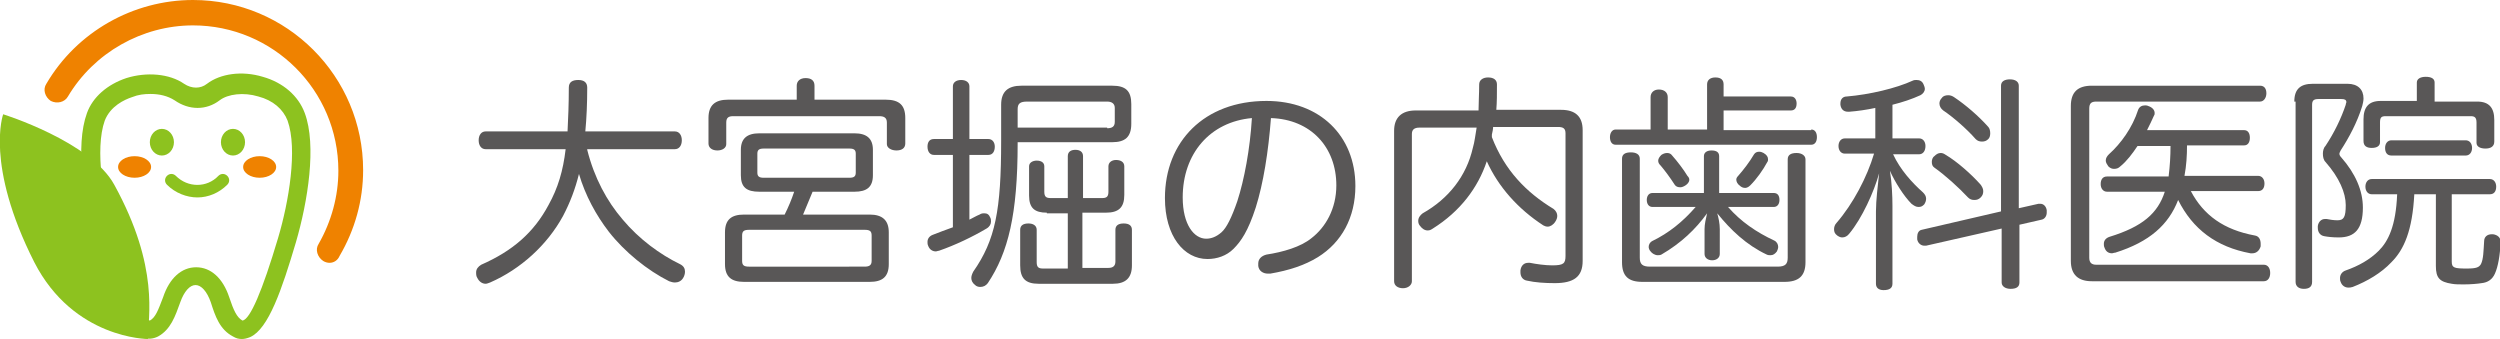
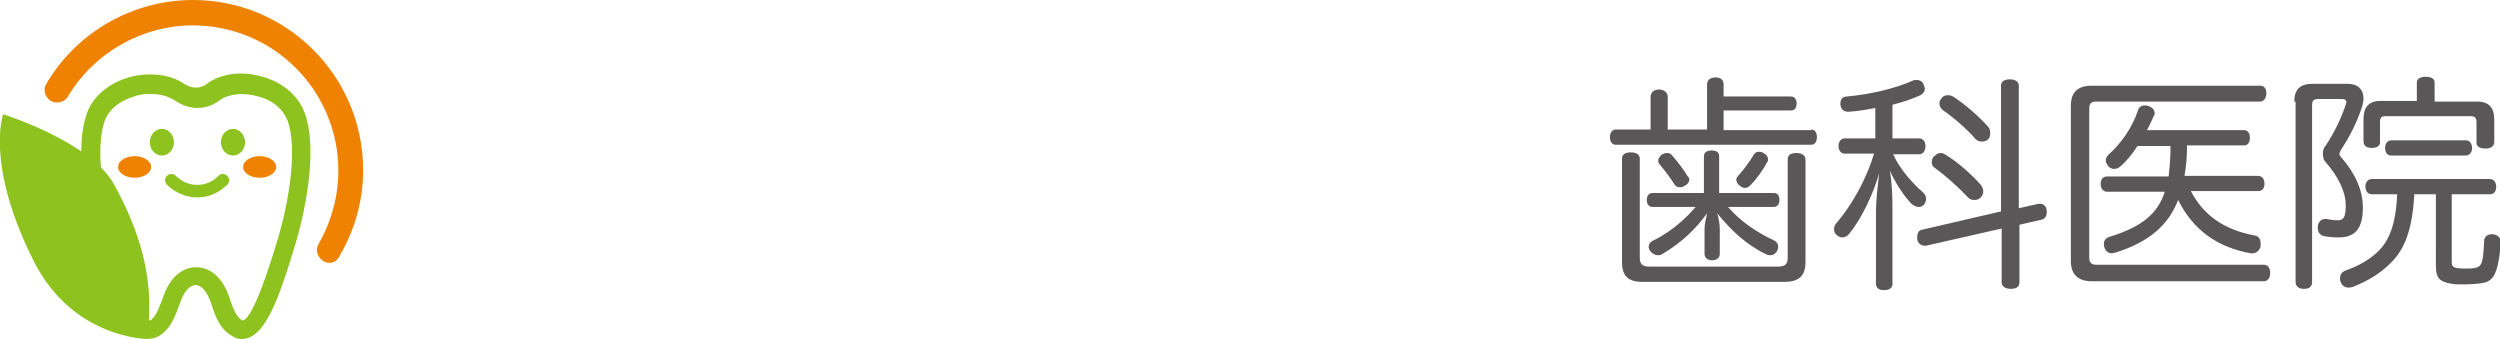
<svg xmlns="http://www.w3.org/2000/svg" id="レイヤー_1" x="0px" y="0px" viewBox="0 0 393.8 53.4" style="enable-background:new 0 0 393.8 53.4;" xml:space="preserve">
  <style type="text/css">	.st0{fill:#595757;}	.st1{fill:#8DC21F;}	.st2{fill:#EF8200;}</style>
  <g>
    <g>
-       <path class="st0" d="M92.5,23.6c1.1,4.4,3.1,8.1,5.6,11c2.6,3.1,5.9,5.5,9,7c0.6,0.3,0.8,0.7,0.8,1.2c0,0.3-0.1,0.7-0.3,1   c-0.3,0.5-0.8,0.7-1.3,0.7c-0.3,0-0.6-0.1-0.9-0.2c-3.4-1.7-7-4.6-9.5-7.8c-2-2.6-3.7-5.7-4.7-9.1c-0.6,2.4-1.4,4.5-2.5,6.6   c-2.5,4.6-6.7,8.4-11.5,10.5c-0.3,0.1-0.5,0.2-0.7,0.2c-0.5,0-1-0.3-1.3-0.9C75,43.5,75,43.2,75,42.9c0-0.5,0.3-0.9,0.8-1.2   c5-2.2,8.3-5.1,10.6-9.4c1.5-2.7,2.3-5.4,2.7-8.8H76.5c-0.7,0-1.1-0.6-1.1-1.4c0-0.8,0.4-1.4,1.1-1.4h12.9c0.1-2,0.2-4.3,0.2-6.9   c0-0.9,0.6-1.2,1.5-1.2c0.9,0,1.4,0.4,1.4,1.2c0,2.5-0.1,4.8-0.3,6.9h14.1c0.7,0,1.1,0.6,1.1,1.4c0,0.8-0.4,1.4-1.1,1.4H92.5z" />
-       <path class="st0" d="M139.5,15.7c2.2,0,3.1,0.9,3.1,2.9v4c0,0.7-0.5,1.1-1.4,1.1c-0.8,0-1.5-0.4-1.5-1v-3.4c0-0.8-0.5-1-1.2-1h-23   c-0.7,0-1.1,0.2-1.1,1v3.4c0,0.6-0.6,1-1.4,1c-0.8,0-1.4-0.4-1.4-1.1v-4c0-2,1-2.9,3.1-2.9h10.8v-2.2c0-0.7,0.5-1.2,1.4-1.2   c0.9,0,1.4,0.4,1.4,1.2v2.2H139.5z M119.6,30.2c-2,0-2.9-0.7-2.9-2.6v-4c0-1.8,1-2.6,2.9-2.6h15c1.9,0,2.9,0.8,2.9,2.6v4   c0,1.9-1,2.6-2.9,2.6H128c-0.5,1.2-1,2.4-1.5,3.6H137c2,0,3,0.9,3,2.8v5c0,2-1,2.8-3,2.8h-19.8c-2,0-3-0.8-3-2.8v-5   c0-2,1-2.8,3-2.8h6.4c0.6-1.2,1.1-2.4,1.5-3.6H119.6z M136.2,42c0.7,0,1.1-0.2,1.1-0.9v-4c0-0.7-0.3-0.9-1.1-0.9H118   c-0.8,0-1.1,0.2-1.1,0.9v4c0,0.7,0.3,0.9,1.1,0.9H136.2z M133.8,28c0.7,0,1-0.2,1-0.8v-3c0-0.6-0.3-0.8-1-0.8h-13.5   c-0.7,0-1,0.2-1,0.8v3c0,0.6,0.3,0.8,1,0.8H133.8z" />
-       <path class="st0" d="M155.7,21.9c0.6,0,1,0.5,1,1.2c0,0.7-0.3,1.3-1,1.3h-3v10.2c0.6-0.3,1.1-0.6,1.6-0.8c0.3-0.2,0.5-0.2,0.8-0.2   c0.4,0,0.7,0.2,0.9,0.7c0.1,0.2,0.1,0.4,0.1,0.6c0,0.4-0.2,0.8-0.7,1.1c-2.2,1.3-4.9,2.6-7.5,3.5c-0.2,0-0.3,0.1-0.5,0.1   c-0.5,0-1-0.3-1.2-0.9c-0.1-0.2-0.1-0.4-0.1-0.6c0-0.5,0.3-0.9,0.8-1.1c1-0.4,2.1-0.8,3.2-1.2V24.4h-3c-0.6,0-1-0.5-1-1.3   c0-0.7,0.3-1.2,1-1.2h3v-8.3c0-0.6,0.5-1,1.3-1c0.8,0,1.3,0.4,1.3,1v8.3H155.7z M160.3,22.6c0,11.2-1.5,17.2-4.7,22   c-0.3,0.4-0.7,0.6-1.2,0.6c-0.3,0-0.6-0.1-0.8-0.3c-0.4-0.3-0.6-0.7-0.6-1.1c0-0.3,0.1-0.6,0.3-1c3.5-5,4.4-9.7,4.4-20.6v-5.7   c0-2.1,1.1-3,3.2-3h14.3c2.1,0,3,0.8,3,2.9v3.1c0,2.1-1,2.9-3,2.9H160.3z M174.4,20.2c0.7,0,1.2-0.2,1.2-1v-2.2c0-0.7-0.5-1-1.2-1   h-12.6c-1.1,0-1.5,0.3-1.5,1.2v2.9H174.4z M164.9,33.5c-1.9,0-2.8-0.7-2.8-2.7v-4.6c0-0.6,0.6-0.9,1.2-0.9c0.7,0,1.2,0.3,1.2,0.9   v4c0,0.8,0.3,1,1,1h2.7v-6.6c0-0.7,0.5-1,1.2-1c0.8,0,1.2,0.4,1.2,1v6.6h3c0.7,0,1-0.2,1-1v-4c0-0.6,0.5-1,1.2-1   c0.7,0,1.3,0.3,1.3,1v4.5c0,2-0.9,2.8-2.9,2.8h-3.7v8.7h4.1c0.7,0,1.1-0.3,1.1-1v-5c0-0.7,0.5-1,1.3-1c0.8,0,1.3,0.3,1.3,1v5.6   c0,2-1,2.9-3,2.9h-11.7c-2.1,0-2.9-0.9-2.9-2.9v-5.6c0-0.7,0.5-1,1.3-1c0.7,0,1.3,0.3,1.3,1v5.1c0,0.8,0.3,1,1,1h3.9v-8.7H164.9z" />
-       <path class="st0" d="M197.8,32.7c-1.2,3.7-2.3,5.3-3.5,6.5c-1.1,1.1-2.6,1.6-4.1,1.6c-3.7,0-6.7-3.6-6.7-9.6   c0-8.9,6.2-15.3,16-15.3c8.4,0,14,5.5,14,13.4c0,5-2.2,8.9-5.9,11.2c-2.1,1.3-4.6,2.1-7.5,2.6c-0.1,0-0.3,0-0.4,0   c-0.7,0-1.4-0.4-1.5-1.2c0-0.1,0-0.3,0-0.4c0-0.7,0.5-1.2,1.3-1.4c2.6-0.4,5.4-1.2,7.1-2.6c2.2-1.7,3.9-4.6,3.9-8.3   c0-6-4-10.4-10.3-10.6C199.8,23.9,199,28.9,197.8,32.7z M186.3,31.1c0,4.3,1.8,6.5,3.7,6.5c0.8,0,1.6-0.3,2.4-1   c0.8-0.7,1.6-2.3,2.5-4.9c1.1-3.4,2-8.2,2.3-13.1C190.6,19.2,186.3,24.2,186.3,31.1z" />
-       <path class="st0" d="M235.2,19.9c0,0.4-0.1,0.9-0.2,1.3c0,0.1,0,0.2,0,0.4c2,5.2,5.4,8.7,9.7,11.3c0.4,0.3,0.6,0.7,0.6,1.1   c0,0.3-0.1,0.6-0.3,0.9c-0.3,0.5-0.8,0.8-1.2,0.8c-0.3,0-0.5-0.1-0.7-0.2c-4-2.6-7.1-6.1-8.9-10.1c-1.4,4.2-4.2,7.9-8.5,10.6   c-0.3,0.2-0.5,0.3-0.8,0.3c-0.5,0-0.9-0.3-1.2-0.7c-0.2-0.2-0.3-0.5-0.3-0.8c0-0.5,0.3-0.9,0.7-1.2c4.1-2.3,6.9-5.9,7.9-10.3   c0.3-1,0.4-2.1,0.6-3.2h-9c-0.8,0-1.2,0.3-1.2,1v23.2c0,0.6-0.6,1.1-1.4,1.1c-0.8,0-1.4-0.4-1.4-1.1V20.6c0-2.1,1.2-3.2,3.4-3.2   h9.9c0-1.2,0.1-2.6,0.1-4.1c0-0.7,0.6-1.1,1.4-1.1c0.9,0,1.4,0.4,1.4,1.1c0,1.5,0,2.8-0.1,4h10.2c2.2,0,3.4,1,3.4,3.2v20.6   c0,2.5-1.4,3.5-4.4,3.5c-1.5,0-3.1-0.1-4.4-0.4c-0.6-0.1-1-0.6-1-1.3c0-0.1,0-0.2,0-0.3c0.1-0.8,0.6-1.2,1.2-1.2   c0.1,0,0.1,0,0.3,0c1,0.2,2.4,0.4,3.5,0.4c1.8,0,2.1-0.3,2.1-1.5V21c0-0.8-0.4-1-1.2-1H235.2z" />
      <path class="st0" d="M285.3,20.4c0.6,0,0.9,0.5,0.9,1.2c0,0.7-0.3,1.2-0.9,1.2h-30.8c-0.6,0-0.9-0.5-0.9-1.2   c0-0.6,0.3-1.2,0.9-1.2h5.5v-5.1c0-0.7,0.5-1.2,1.3-1.2c0.9,0,1.4,0.5,1.4,1.2v5.1h6.2v-7.1c0-0.7,0.5-1.1,1.3-1.1   c0.9,0,1.3,0.4,1.3,1.1v1.9h10.6c0.6,0,0.9,0.5,0.9,1.1c0,0.7-0.3,1.1-0.9,1.1h-10.6v3.1H285.3z M258.7,44.4   c-2.2,0-3.2-0.9-3.2-3.1V25c0-0.7,0.5-1,1.4-1c0.8,0,1.4,0.3,1.4,1v15.6c0,1,0.4,1.4,1.6,1.4H280c1.2,0,1.6-0.4,1.6-1.4V25.1   c0-0.7,0.5-1,1.4-1c0.8,0,1.4,0.4,1.4,1v16.2c0,2.2-1.1,3.1-3.3,3.1H258.7z M279.4,30.4c0.6,0,0.9,0.4,0.9,1.1   c0,0.6-0.3,1.1-0.9,1.1h-7.2c2,2.3,4.5,4,7.3,5.3c0.4,0.2,0.6,0.6,0.6,1c0,0.2-0.1,0.5-0.2,0.7c-0.3,0.4-0.6,0.6-1,0.6   c-0.2,0-0.4,0-0.6-0.1c-3.2-1.5-5.7-3.9-7.8-6.5c0.2,0.7,0.4,1.6,0.4,2.5V40c0,0.6-0.5,1-1.2,1c-0.7,0-1.2-0.4-1.2-1v-3.9   c0-0.8,0.2-1.6,0.4-2.5c-1.8,2.5-4.1,4.7-7.2,6.5c-0.2,0.1-0.4,0.1-0.6,0.1c-0.4,0-0.9-0.3-1.1-0.6c-0.2-0.2-0.3-0.5-0.3-0.7   c0-0.4,0.2-0.7,0.5-0.9c2.7-1.3,4.9-3.1,6.9-5.4h-6.8c-0.6,0-0.9-0.5-0.9-1.1c0-0.6,0.3-1.1,0.9-1.1h8.1v-5.8   c0-0.6,0.5-0.9,1.2-0.9c0.8,0,1.2,0.3,1.2,0.9v5.8H279.4z M266.1,28.3c0,0.4-0.3,0.7-0.6,0.9c-0.3,0.2-0.6,0.3-0.8,0.3   c-0.4,0-0.7-0.1-0.9-0.4c-0.7-1.1-1.6-2.3-2.2-3c-0.3-0.3-0.4-0.5-0.4-0.8c0-0.3,0.2-0.6,0.5-0.9c0.3-0.2,0.6-0.3,0.9-0.3   c0.3,0,0.6,0.1,0.8,0.4c0.8,0.9,1.8,2.2,2.4,3.2C266,27.9,266.1,28.1,266.1,28.3z M274.9,29.6c-0.3,0-0.6-0.1-0.9-0.4   c-0.3-0.2-0.5-0.6-0.5-0.9c0-0.2,0.1-0.4,0.3-0.6c0.8-0.9,1.8-2.2,2.5-3.4c0.2-0.3,0.5-0.4,0.8-0.4c0.3,0,0.5,0.1,0.7,0.2   c0.5,0.3,0.7,0.6,0.7,1c0,0.1,0,0.3-0.1,0.4c-0.7,1.3-1.7,2.7-2.7,3.7C275.4,29.5,275.1,29.6,274.9,29.6z" />
      <path class="st0" d="M290.6,24.2c-0.6,0-1-0.5-1-1.2c0-0.7,0.4-1.2,1-1.2h4.8V17c-1.4,0.3-2.8,0.5-4.1,0.6c-0.1,0-0.1,0-0.2,0   c-0.7,0-1.1-0.4-1.2-1.1c0-0.1,0-0.1,0-0.2c0-0.7,0.4-1.1,1-1.1c3.6-0.3,7.8-1.3,10.4-2.5c0.2-0.1,0.4-0.1,0.6-0.1   c0.5,0,0.9,0.2,1.1,0.7c0.1,0.2,0.2,0.5,0.2,0.7c0,0.4-0.3,0.8-0.7,1c-1.3,0.6-2.8,1.1-4.4,1.5v5.3h4.2c0.6,0,1,0.5,1,1.2   c0,0.8-0.4,1.3-1,1.3h-4.1c1.1,2.4,3,4.5,4.7,6c0.3,0.3,0.5,0.6,0.5,1c0,0.3-0.1,0.6-0.3,0.9c-0.3,0.3-0.5,0.4-0.9,0.4   c-0.4,0-0.7-0.2-1.1-0.5c-1.2-1.2-2.6-3.4-3.4-5.2c0.3,1.8,0.4,4,0.4,5.5v12.3c0,0.7-0.5,1-1.4,1c-0.8,0-1.2-0.4-1.2-1V33.3   c0-1.8,0.3-4.1,0.5-6c-0.8,2.9-2.7,7.1-4.7,9.5c-0.3,0.4-0.7,0.6-1.1,0.6c-0.3,0-0.5-0.1-0.8-0.3c-0.4-0.3-0.5-0.6-0.5-1   c0-0.3,0.1-0.7,0.4-1c2.6-3,4.8-7.2,5.9-10.9H290.6z M321.1,32.1c0.1,0,0.2,0,0.3,0c0.5,0,0.9,0.4,1,1c0,0.1,0,0.3,0,0.4   c0,0.5-0.3,1-0.8,1.1l-3.5,0.8v9.1c0,0.7-0.5,1-1.4,1c-0.8,0-1.4-0.4-1.4-1V36l-11.9,2.7c-0.1,0-0.2,0-0.3,0c-0.5,0-1-0.4-1.1-1   c0-0.1,0-0.3,0-0.4c0-0.5,0.2-1,0.7-1.1l12.5-2.9V13.5c0-0.7,0.6-1,1.4-1c0.9,0,1.4,0.4,1.4,1v19.3L321.1,32.1z M312,29.1   c0.2,0.3,0.4,0.6,0.4,1c0,0.4-0.1,0.7-0.4,1c-0.3,0.3-0.6,0.4-1,0.4c-0.4,0-0.7-0.1-1-0.4c-1.5-1.6-3.6-3.5-5.3-4.7   c-0.3-0.2-0.4-0.5-0.4-0.9c0-0.3,0.1-0.7,0.4-0.9c0.3-0.3,0.6-0.5,1-0.5c0.3,0,0.5,0.1,0.8,0.3C308.2,25.4,310.5,27.4,312,29.1z    M313.2,20c0.2,0.2,0.3,0.6,0.3,1s-0.1,0.7-0.3,0.9c-0.3,0.3-0.6,0.4-1,0.4c-0.4,0-0.7-0.1-1-0.4c-1.4-1.6-3.6-3.5-5.1-4.5   c-0.4-0.3-0.6-0.7-0.6-1.1c0-0.3,0.1-0.6,0.4-0.9c0.2-0.3,0.6-0.4,1-0.4c0.3,0,0.6,0.1,0.9,0.3C309.6,16.5,311.7,18.3,313.2,20z" />
      <path class="st0" d="M329.5,44.3c-2.1,0-3.3-1-3.3-3.2V16.7c0-2.2,1.1-3.2,3.3-3.2H356c0.7,0,1,0.5,1,1.2s-0.4,1.3-1,1.3h-25.8   c-0.8,0-1.1,0.3-1.1,1.1v23.5c0,0.8,0.4,1.1,1.1,1.1h26.4c0.6,0,1,0.5,1,1.3c0,0.8-0.4,1.3-1,1.3H329.5z M345.1,30.1   c2,3.8,5.2,6.1,10.1,7c0.6,0.1,0.9,0.6,0.9,1.3c0,0.1,0,0.3,0,0.4c-0.2,0.7-0.7,1.1-1.3,1.1c-0.1,0-0.2,0-0.3,0   c-5.4-1-9.1-3.8-11.4-8.4c-1.5,3.9-4.5,6.6-9.9,8.3c-0.2,0-0.4,0.1-0.5,0.1c-0.6,0-1-0.3-1.2-0.9c-0.1-0.2-0.1-0.4-0.1-0.6   c0-0.5,0.3-0.9,0.9-1.1c5.2-1.6,7.6-3.7,8.7-7.1h-9.1c-0.6,0-1-0.5-1-1.2c0-0.7,0.3-1.2,1-1.2h9.7c0.2-1.6,0.3-3.2,0.3-4.8h-5.2   c-0.8,1.2-1.7,2.4-2.7,3.2c-0.3,0.3-0.6,0.4-1,0.4c-0.3,0-0.6-0.1-0.9-0.4c-0.2-0.3-0.4-0.6-0.4-0.9c0-0.4,0.2-0.7,0.5-1   c1.9-1.7,3.7-4.2,4.6-7c0.2-0.5,0.6-0.7,1.1-0.7c0.1,0,0.3,0,0.5,0.1c0.6,0.2,1,0.6,1,1.1c0,0.1,0,0.3-0.1,0.4   c-0.3,0.7-0.7,1.5-1.1,2.3h15.3c0.6,0,0.9,0.5,0.9,1.2c0,0.7-0.3,1.2-0.9,1.2h-9c0,1.6-0.1,3.2-0.4,4.8h11.6c0.6,0,1,0.5,1,1.2   c0,0.7-0.3,1.2-1,1.2H345.1z" />
      <path class="st0" d="M361.4,16c0-2,1-2.8,2.9-2.8h5.5c1.6,0,2.5,0.9,2.5,2.3c0,0.4-0.1,0.8-0.2,1.2c-0.8,2.6-2.1,5-3.4,7   c-0.1,0.2-0.2,0.4-0.2,0.5c0,0.2,0.1,0.4,0.3,0.6c2.2,2.5,3.4,5.2,3.4,7.9c0,3.4-1.3,4.7-3.8,4.7c-1,0-1.8-0.1-2.3-0.2   c-0.6-0.1-1-0.6-1-1.3c0-0.1,0-0.2,0-0.3c0.1-0.7,0.6-1.1,1.1-1.1c0.1,0,0.1,0,0.3,0c0.5,0.1,1.1,0.2,1.7,0.2c1,0,1.3-0.5,1.3-2.4   c0-1.9-1-4.3-3.2-6.8c-0.3-0.3-0.4-0.8-0.4-1.3c0-0.4,0.1-0.9,0.4-1.2c1.4-2.1,2.5-4.4,3.2-6.5c0-0.2,0.1-0.3,0.1-0.4   c0-0.4-0.3-0.5-0.8-0.5h-3.6c-0.7,0-1,0.2-1,0.9v27.9c0,0.8-0.5,1.1-1.3,1.1s-1.3-0.4-1.3-1.1V16z M373.6,30.6c-0.6,0-1-0.5-1-1.2   c0-0.7,0.4-1.2,1-1.2h18.6c0.6,0,1,0.5,1,1.2c0,0.7-0.3,1.2-1,1.2h-6v10.6c0,1,0.4,1.1,2.4,1.1c1.5,0,1.9-0.2,2.2-0.7   c0.4-0.8,0.4-2.1,0.5-3.6c0-0.7,0.5-1.1,1.2-1.1c0.1,0,0.1,0,0.2,0c0.7,0.1,1.2,0.5,1.2,1.2c0,0,0,0,0,0.1c-0.1,2-0.4,3.8-0.9,4.9   c-0.4,0.9-1.1,1.4-2.1,1.5c-0.6,0.1-1.7,0.2-2.8,0.2c-0.7,0-1.4,0-1.9-0.1c-1.9-0.3-2.5-0.9-2.5-2.8V30.6h-3.4   c-0.3,5.7-1.6,8.7-3.6,10.7c-1.6,1.7-3.8,3-6.1,3.9c-0.3,0.1-0.5,0.1-0.7,0.1c-0.5,0-1-0.3-1.2-0.9c-0.1-0.2-0.1-0.4-0.1-0.6   c0-0.5,0.3-1,0.9-1.2c2-0.7,3.8-1.7,5.2-3.1c1.5-1.5,2.7-3.9,2.9-8.9H373.6z M390.2,16c1.9,0,2.7,1,2.7,2.9v3.4   c0,0.8-0.6,1.1-1.4,1.1c-0.8,0-1.4-0.3-1.4-0.9v-3.2c0-0.8-0.3-1-0.9-1h-13.4c-0.7,0-0.9,0.2-0.9,1v3.1c0,0.6-0.5,0.9-1.3,0.9   c-0.8,0-1.3-0.3-1.3-1.1v-3.4c0-1.9,0.8-2.9,2.7-2.9h5.7v-2.9c0-0.6,0.6-0.9,1.4-0.9c0.9,0,1.4,0.3,1.4,0.9V16H390.2z M376.7,24.5   c-0.7,0-1-0.5-1-1.2c0-0.7,0.4-1.2,1-1.2h11.7c0.6,0,1,0.5,1,1.2c0,0.7-0.4,1.2-1,1.2H376.7z" />
    </g>
    <g>
      <path class="st1" d="M38.1,53.4c-0.5,0-0.9-0.1-1.4-0.4c-2.1-1.1-2.8-3.2-3.5-5.4c-0.6-1.7-1.5-2.7-2.4-2.7c-0.9,0-1.8,1-2.4,2.7   c-0.8,2.2-1.5,4.3-3.5,5.4c-0.8,0.4-1.7,0.5-2.6,0.1c-3-1.3-5-7.5-7.2-14.9c-1.9-6.5-3.3-15.2-1.4-20.4c0.9-2.5,3.2-4.5,6.2-5.5   c3.2-1,6.8-0.7,9.1,0.9c1.2,0.8,2.6,0.8,3.6,0c2.1-1.6,5.5-2.1,8.8-1.1c3.2,0.9,5.6,3,6.6,5.7c1.9,5.1,0.5,13.9-1.4,20.4   c-2.2,7.4-4.3,13.6-7.2,14.9C38.9,53.3,38.5,53.4,38.1,53.4z M23.7,14.8c-1,0-1.9,0.1-2.9,0.5c-1.2,0.4-3.4,1.4-4.3,3.7   c-1.6,4.5-0.2,12.8,1.5,18.5c2.5,8.4,4.4,12.7,5.6,13c0.9-0.5,1.3-1.6,2.1-3.7c1-3,2.9-4.7,5.2-4.7c2.3,0,4.2,1.7,5.2,4.7   c0.7,2.1,1.2,3.2,2.1,3.7c1.2-0.2,3.1-4.6,5.6-13c1.7-5.7,3.1-14,1.5-18.5c-0.7-1.8-2.3-3.2-4.6-3.8c-2.3-0.7-4.8-0.4-6.1,0.6   c-2.1,1.6-4.8,1.6-7.1,0C26.4,15.1,25.1,14.8,23.7,14.8z" />
      <path class="st1" d="M23.3,53.4c0-3.4,1.9-11.2-5.3-24.3C14.3,22.3,0.5,18,0.5,18s-2.9,7.9,4.9,23.3   C11.6,53.4,23.3,53.4,23.3,53.4z" />
      <path class="st2" d="M51.9,41.4c-0.3,0-0.7-0.1-1-0.3c-0.9-0.6-1.3-1.8-0.7-2.7c2-3.5,3.1-7.5,3.1-11.5C53.3,14.2,43,4,30.4,4   c-8,0-15.6,4.3-19.7,11.2C10.2,16.1,9,16.4,8,15.9c-0.9-0.6-1.3-1.8-0.7-2.7C12.1,5,21,0,30.4,0c14.8,0,26.8,12,26.8,26.8   c0,4.8-1.3,9.4-3.7,13.5C53.2,41,52.6,41.4,51.9,41.4z" />
      <ellipse class="st1" cx="25.5" cy="22.4" rx="1.9" ry="2.1" />
      <ellipse class="st1" cx="36.7" cy="22.4" rx="1.9" ry="2.1" />
      <path class="st1" d="M31.1,31.1c-1.7,0-3.5-0.7-4.8-2c-0.4-0.4-0.4-1,0-1.4s1-0.4,1.4,0c1.9,1.9,4.9,1.9,6.7,0   c0.4-0.4,1-0.4,1.4,0s0.4,1,0,1.4C34.5,30.4,32.8,31.1,31.1,31.1z" />
      <ellipse class="st2" cx="40.9" cy="26.3" rx="2.6" ry="1.7" />
      <ellipse class="st2" cx="21.2" cy="26.3" rx="2.6" ry="1.7" />
    </g>
  </g>
</svg>